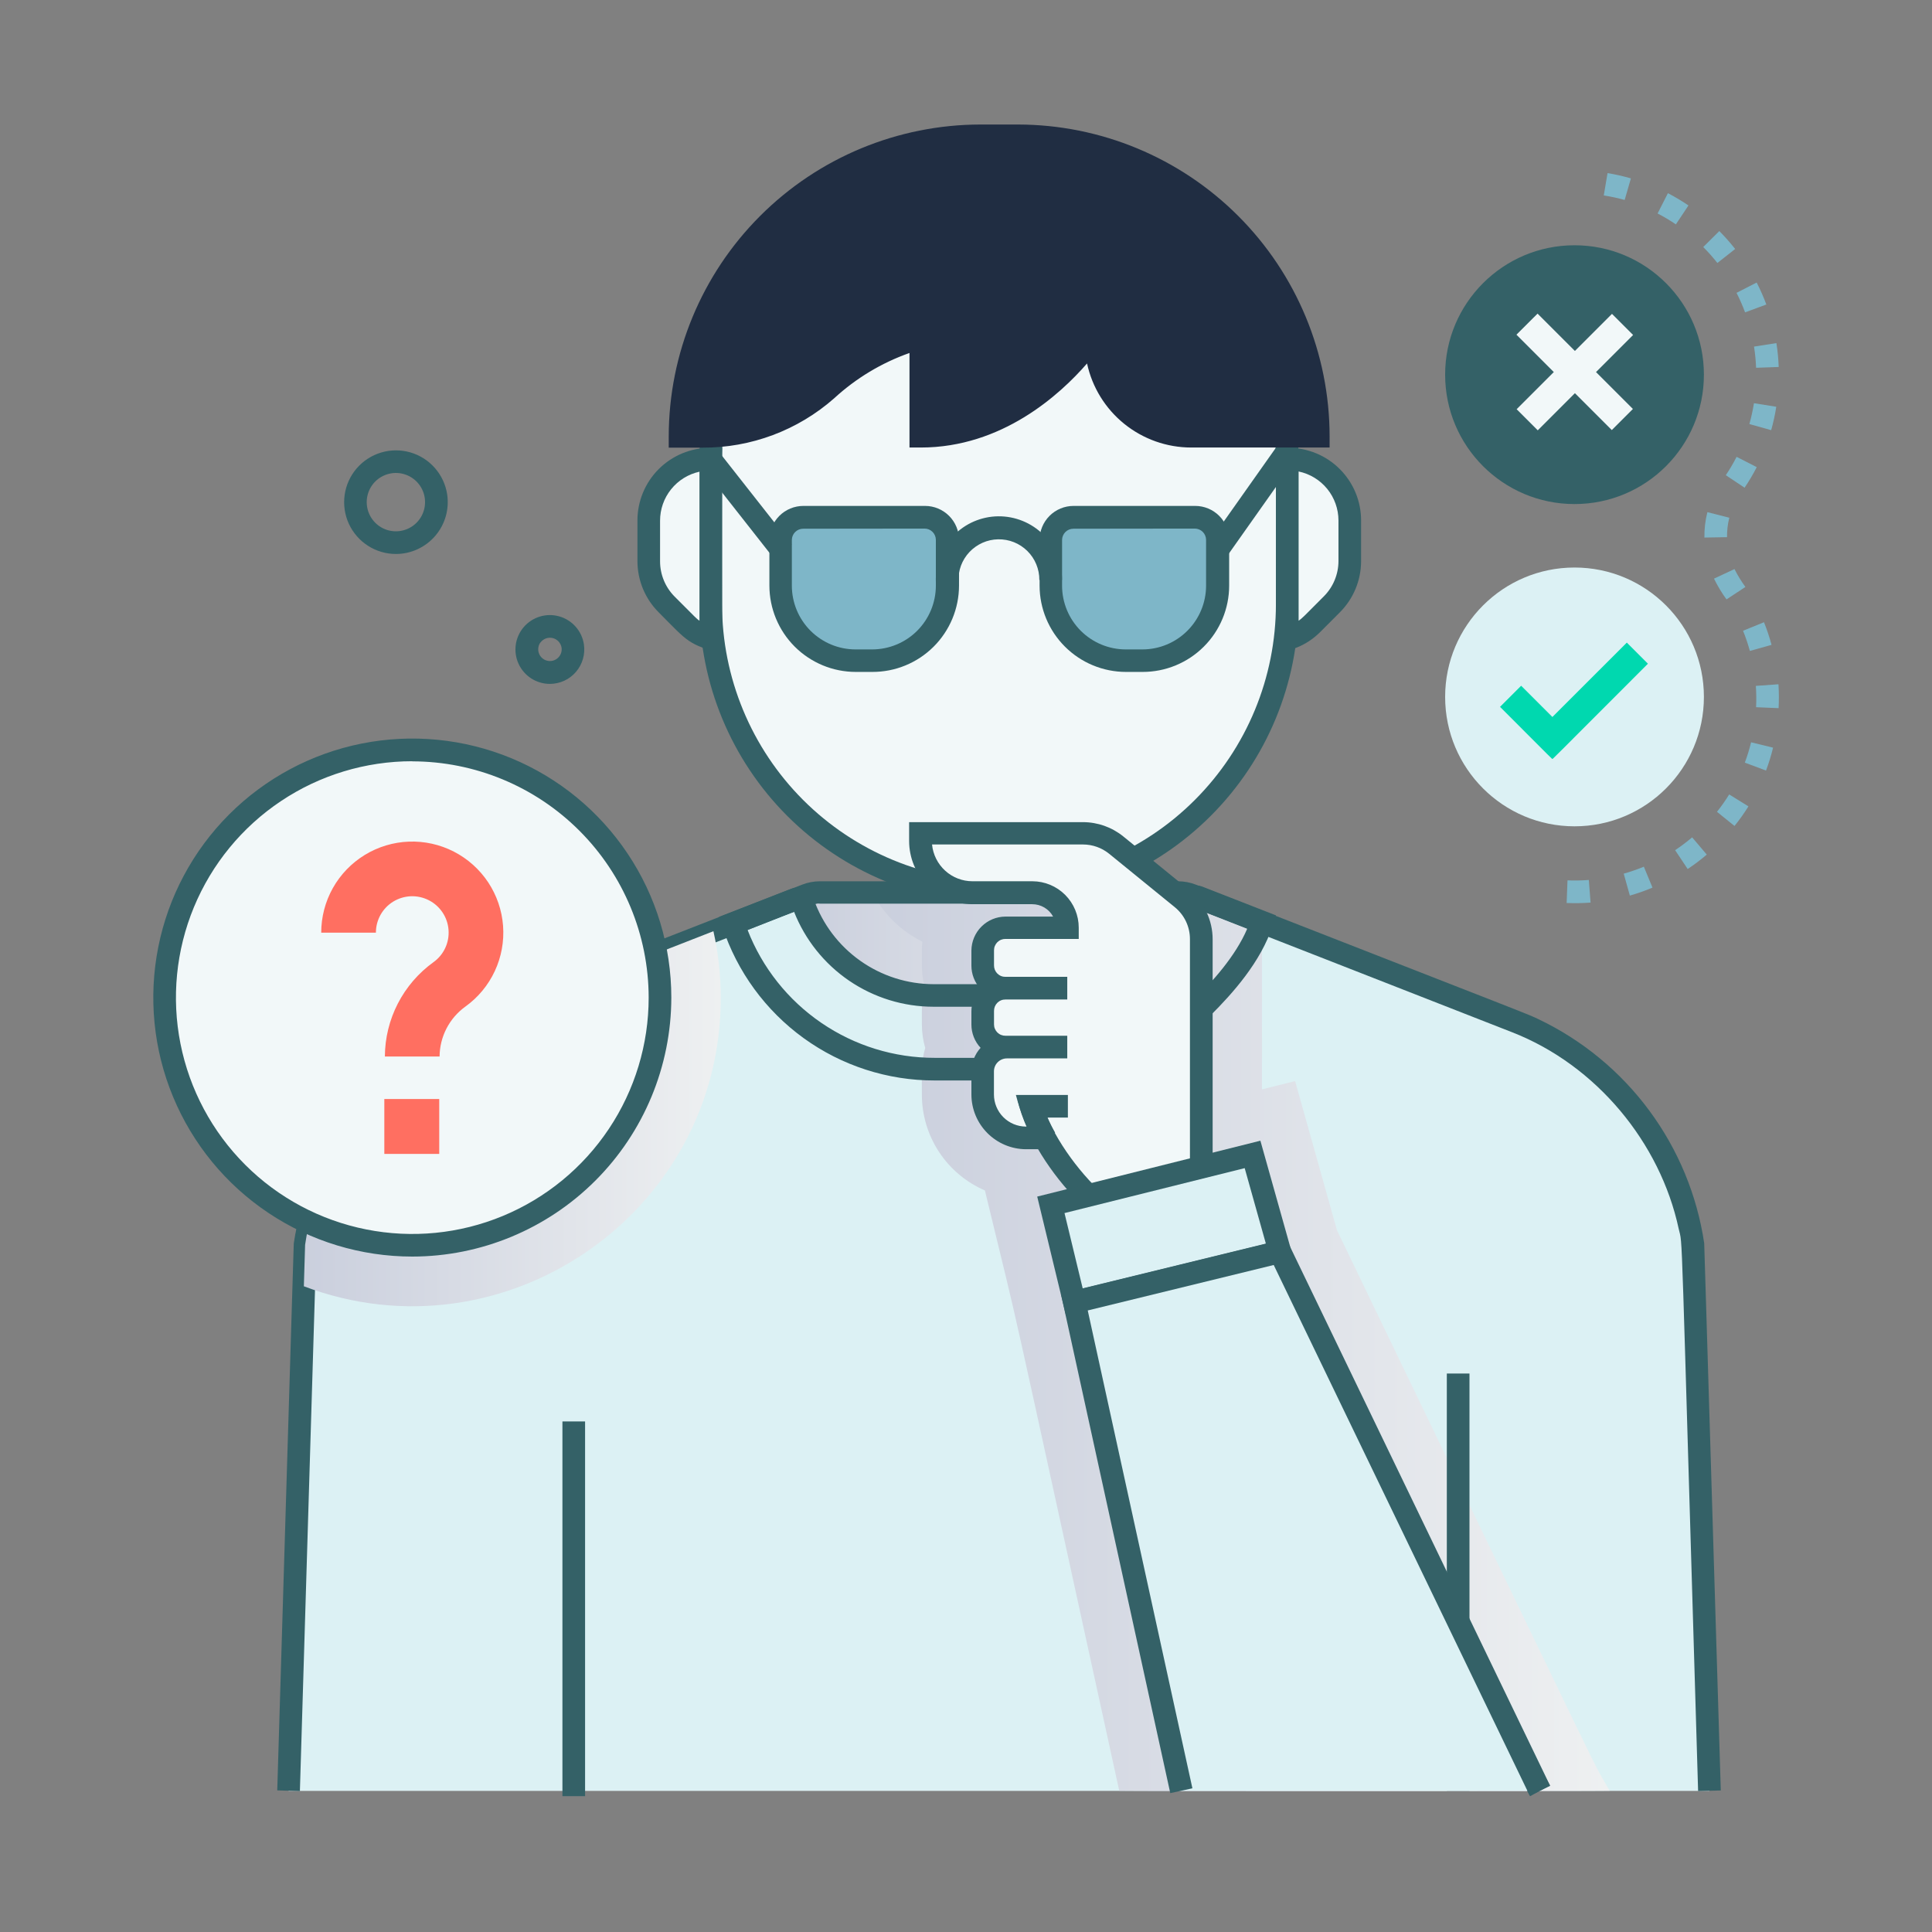
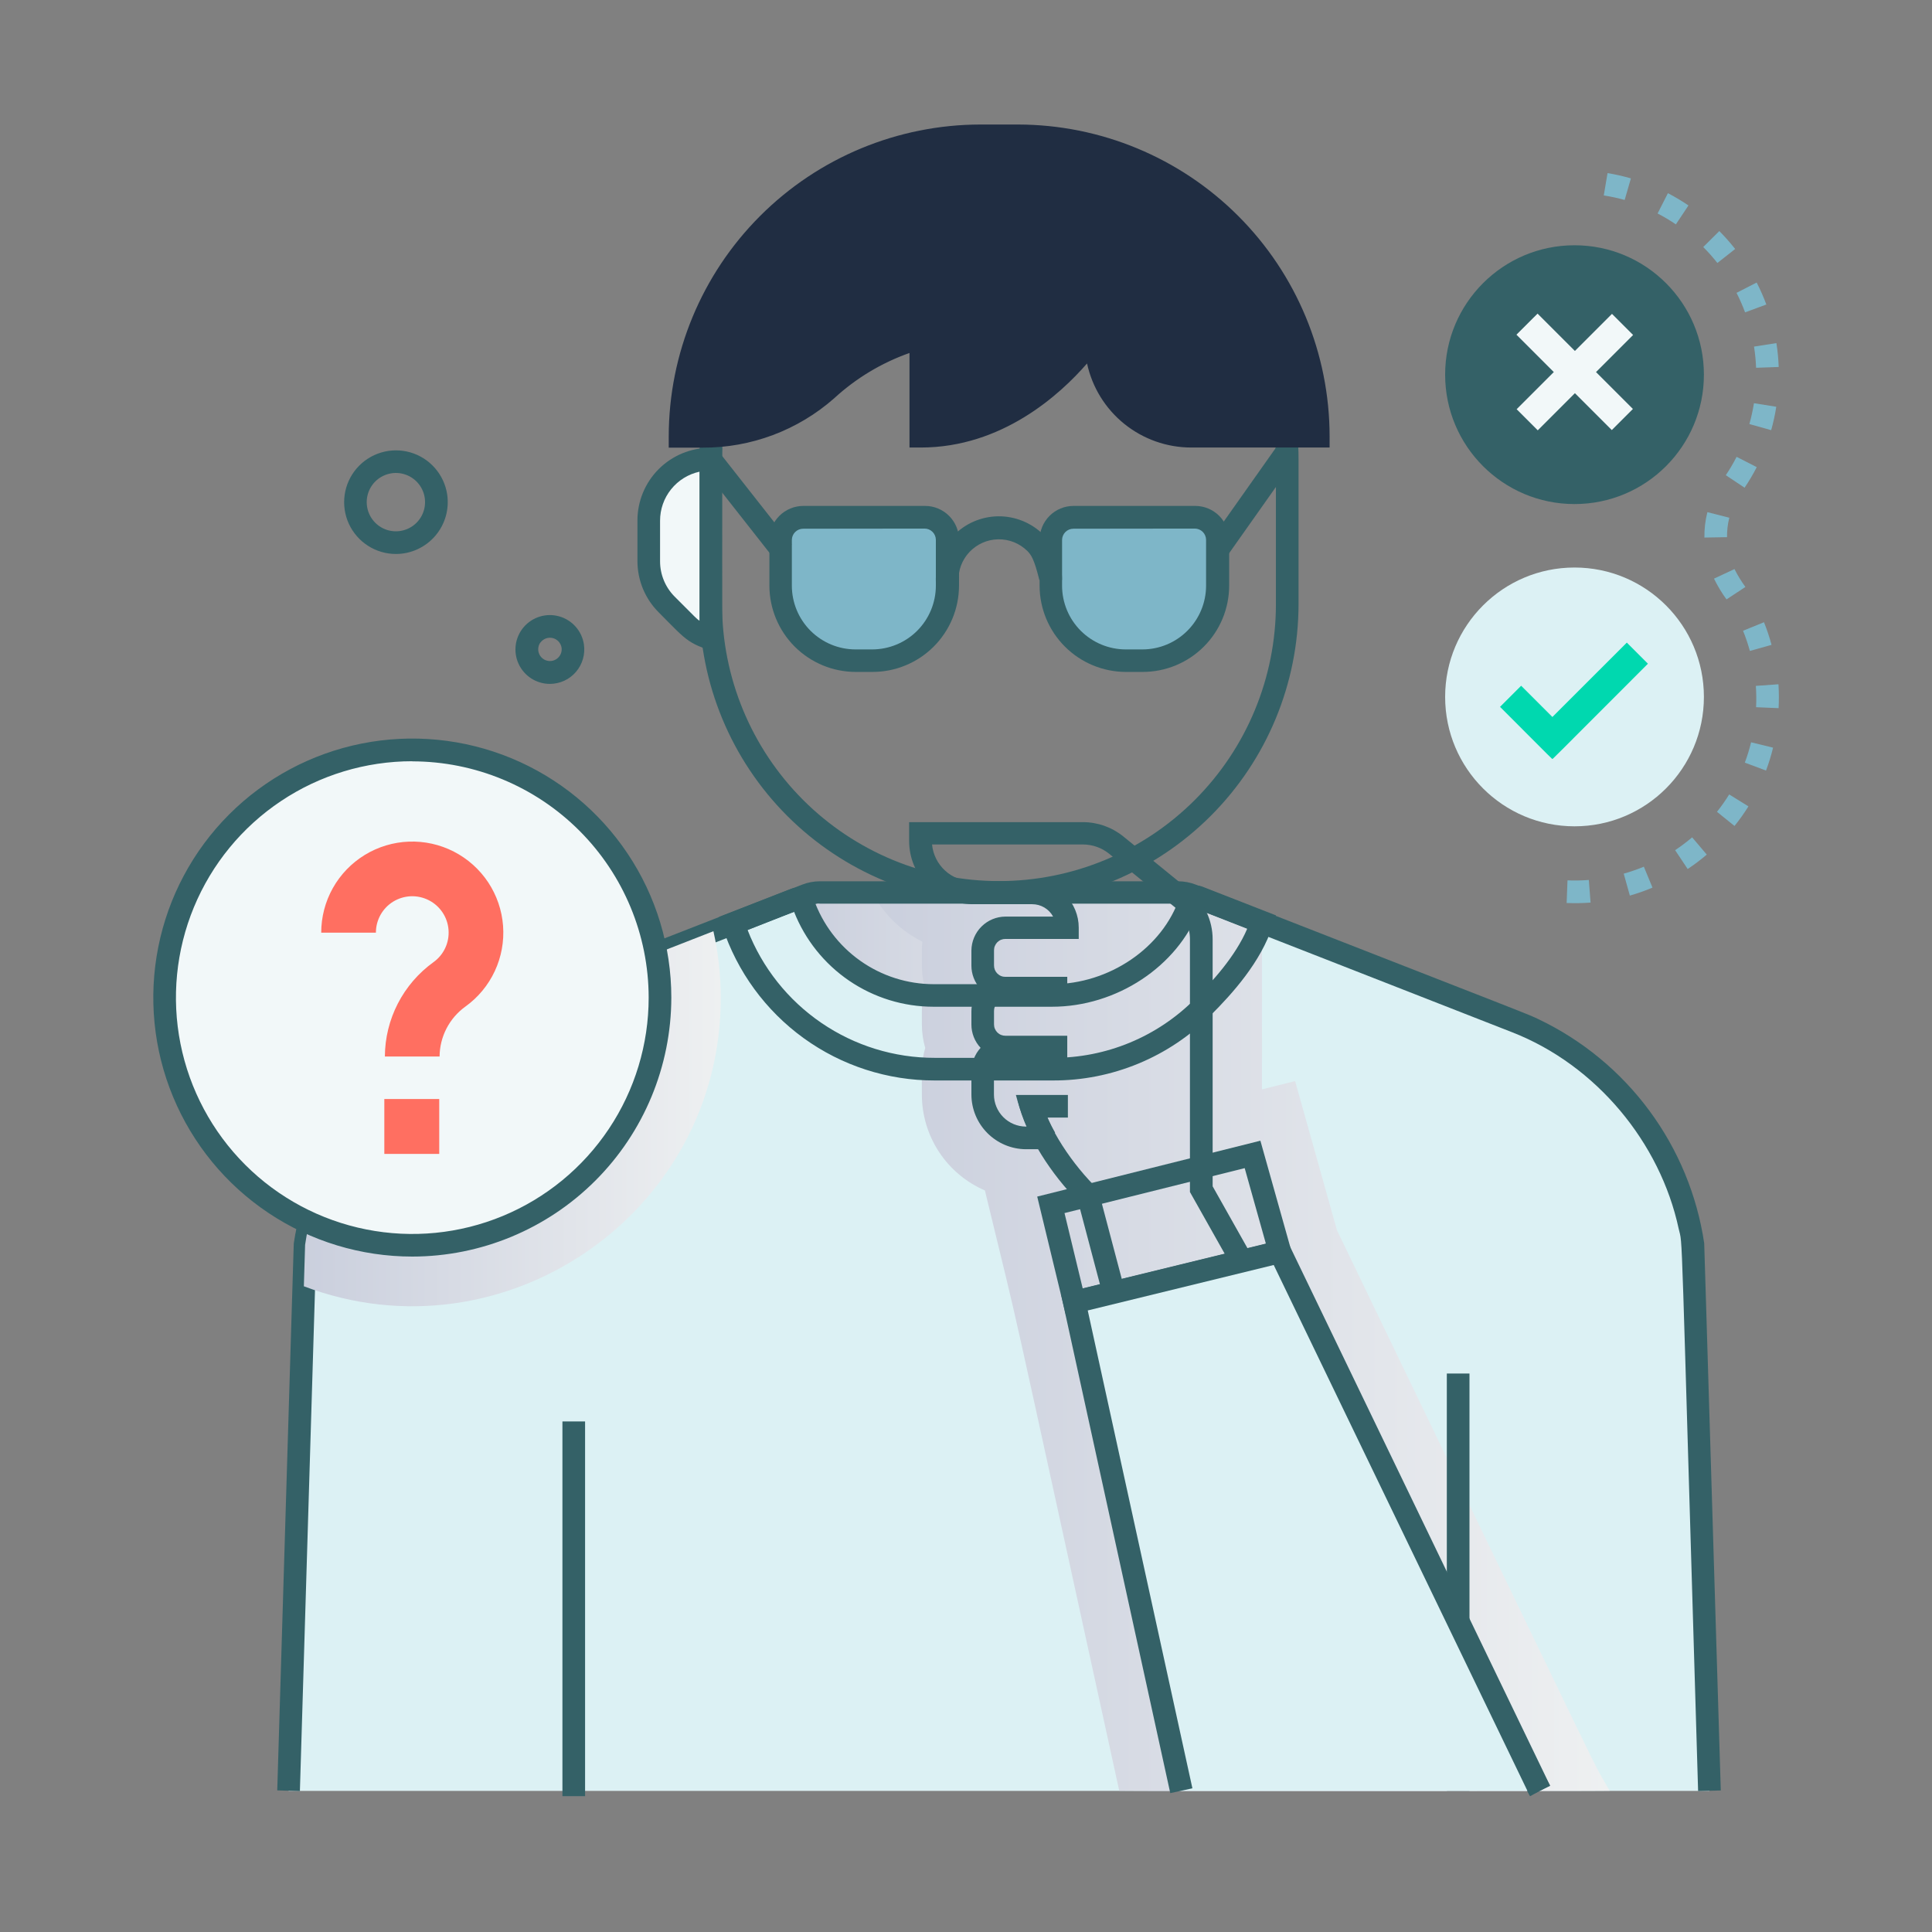
<svg xmlns="http://www.w3.org/2000/svg" width="80" height="80" viewBox="0 0 80 80" fill="none">
  <rect x="0" y="0" width="80" height="80" fill="#808080" stroke="none" />
  <path d="M70.784 74.152H11.949L12.63 51.542C12.932 49.498 13.767 47.57 15.05 45.95C16.332 44.331 18.019 43.077 19.94 42.316C31.918 37.628 29.349 38.636 33.151 37.159C33.403 37.035 33.679 36.968 33.96 36.961H48.776C48.977 36.961 49.177 36.999 49.365 37.073C64.093 42.828 63.012 42.386 63.512 42.63C65.258 43.461 66.773 44.709 67.923 46.265C69.072 47.82 69.822 49.635 70.104 51.548L70.784 74.152Z" fill="#DCF1F4" />
  <path d="M70.784 74.15H11.949C12.093 69.374 12.549 54.283 12.63 51.541C12.914 49.628 13.663 47.814 14.812 46.258C15.962 44.703 17.476 43.454 19.221 42.622C19.729 42.385 19.052 42.661 29.541 38.559C33.76 36.911 33.557 36.953 33.957 36.953H48.773C48.975 36.953 49.175 36.991 49.363 37.066C63.99 42.781 63.004 42.378 63.51 42.622C65.257 43.453 66.772 44.701 67.922 46.257C69.071 47.812 69.82 49.627 70.102 51.541L70.784 74.15Z" fill="#DCF1F4" />
  <path style="mix-blend-mode:multiply" d="M49.61 37.159C49.578 37.147 49.544 37.142 49.511 37.144C49.477 37.145 49.444 37.154 49.413 37.168C49.382 37.183 49.355 37.203 49.332 37.228C49.309 37.254 49.292 37.283 49.281 37.315C48.518 39.584 46.087 41.221 43.559 41.221H38.652C37.466 41.22 36.309 40.852 35.341 40.167C34.372 39.482 33.64 38.513 33.245 37.395C33.221 37.331 33.174 37.279 33.113 37.249C33.052 37.22 32.982 37.216 32.918 37.238C33.387 37.057 33.585 36.949 33.957 36.949H48.782C49.07 36.959 49.352 37.03 49.61 37.159Z" fill="url(#paint0_linear_459_1885)" />
-   <path d="M41.366 36.953C38.2 36.953 35.164 35.696 32.926 33.457C30.687 31.219 29.43 28.183 29.43 25.017V19.03C29.43 15.864 30.687 12.828 32.926 10.59C35.164 8.351 38.2 7.094 41.366 7.094C44.531 7.094 47.567 8.351 49.806 10.59C52.044 12.828 53.302 15.864 53.302 19.03V25.017C53.302 28.183 52.044 31.219 49.806 33.457C47.567 35.696 44.531 36.953 41.366 36.953Z" fill="#F2F8F9" />
  <path style="mix-blend-mode:multiply" d="M66.652 74.15C65.73 72.511 67.527 76.156 55.361 50.942L53.628 44.766L52.256 45.109C52.256 38.42 52.278 38.675 52.202 38.175L49.364 37.066C49.176 36.991 48.976 36.953 48.773 36.953H36.117C36.575 37.837 37.303 38.551 38.194 38.994C38.18 39.115 38.173 39.236 38.173 39.358C38.173 40.005 38.148 40.373 38.305 40.92C38.148 41.464 38.173 41.825 38.173 42.422C38.173 42.751 38.22 43.078 38.312 43.394C38.141 43.977 38.173 44.358 38.173 45.333C38.174 46.176 38.422 47 38.886 47.704C39.349 48.407 40.009 48.96 40.783 49.294C42.453 56.194 41.323 51.217 46.345 74.15C46.35 74.166 66.662 74.166 66.652 74.15Z" fill="url(#paint1_linear_459_1885)" />
  <path d="M59.91 56.875H60.848V74.15H59.91V56.875Z" fill="#346167" />
  <path d="M70.315 74.164C69.573 49.527 69.69 51.702 69.509 50.872C68.745 47.32 66.11 44.112 62.623 42.747C47.977 37.023 49.09 37.419 48.774 37.419H33.96C33.648 37.419 34.779 37.014 20.11 42.747C18.273 43.48 16.659 44.68 15.43 46.23C14.2 47.779 13.396 49.623 13.099 51.578L12.418 74.164L11.48 74.136C12.198 50.331 12.162 51.514 12.166 51.48C12.444 49.625 13.142 47.858 14.208 46.314C15.273 44.77 16.677 43.491 18.313 42.573C19.312 42.019 18.498 42.381 33.201 36.636C33.443 36.54 33.7 36.491 33.96 36.492H48.776C49.036 36.492 49.295 36.541 49.537 36.638C64.094 42.327 63.184 41.958 63.712 42.206C65.527 43.073 67.101 44.372 68.296 45.99C69.492 47.607 70.272 49.493 70.568 51.483C70.568 51.561 70.538 50.378 71.254 74.139L70.315 74.164Z" fill="#346167" />
  <path d="M41.366 37.422C38.077 37.418 34.924 36.11 32.598 33.785C30.273 31.459 28.965 28.306 28.961 25.017V19.03C28.961 17.401 29.282 15.788 29.905 14.283C30.529 12.778 31.442 11.41 32.594 10.258C33.746 9.106 35.114 8.193 36.619 7.569C38.124 6.946 39.737 6.625 41.366 6.625C42.995 6.625 44.608 6.946 46.113 7.569C47.618 8.193 48.985 9.106 50.137 10.258C51.289 11.41 52.203 12.778 52.826 14.283C53.45 15.788 53.77 17.401 53.77 19.03V25.017C53.767 28.306 52.459 31.459 50.133 33.785C47.808 36.111 44.654 37.419 41.366 37.422ZM41.366 7.562C38.325 7.566 35.411 8.775 33.261 10.925C31.111 13.075 29.902 15.989 29.898 19.03V25.017C29.898 28.058 31.107 30.975 33.257 33.126C35.408 35.276 38.324 36.484 41.366 36.484C44.407 36.484 47.324 35.276 49.474 33.126C51.625 30.975 52.833 28.058 52.833 25.017V19.03C52.83 15.989 51.62 13.075 49.471 10.925C47.321 8.775 44.406 7.566 41.366 7.562Z" fill="#346167" />
  <path d="M43.596 44.74H38.706C36.758 44.743 34.859 44.13 33.28 42.989C31.702 41.847 30.524 40.236 29.916 38.386L29.777 37.964L32.746 36.807C32.837 36.772 32.933 36.755 33.03 36.757C33.128 36.76 33.223 36.781 33.312 36.821C33.401 36.861 33.48 36.919 33.546 36.99C33.612 37.062 33.663 37.146 33.696 37.237C34.059 38.264 34.732 39.154 35.621 39.783C36.51 40.413 37.572 40.751 38.662 40.753H43.568C45.931 40.753 48.149 39.243 48.844 37.159C48.877 37.066 48.927 36.981 48.993 36.908C49.059 36.835 49.139 36.776 49.228 36.735C49.317 36.694 49.414 36.671 49.512 36.668C49.61 36.665 49.708 36.682 49.799 36.718L52.835 37.904L52.699 38.323C52.213 39.839 51.01 41.162 50.146 42.025C49.288 42.888 48.268 43.573 47.144 44.039C46.019 44.506 44.813 44.744 43.596 44.74ZM30.957 38.511C31.564 40.071 32.629 41.412 34.012 42.356C35.395 43.301 37.031 43.805 38.706 43.803H43.596C44.689 43.806 45.771 43.593 46.781 43.175C47.79 42.757 48.707 42.143 49.477 41.368C50.188 40.657 51.149 39.614 51.646 38.454L49.652 37.673C48.757 40.017 46.235 41.687 43.559 41.687H38.652C37.407 41.686 36.191 41.31 35.161 40.609C34.132 39.907 33.337 38.913 32.88 37.754L30.957 38.511Z" fill="#346167" />
-   <path d="M42.527 45.022C42.832 47.352 45.065 49.503 45.065 49.503L51.584 74.148H63.771L49.741 49.233V38.891C49.741 38.567 49.669 38.248 49.53 37.956C49.391 37.664 49.189 37.407 48.938 37.203L46.213 34.987C45.826 34.672 45.341 34.5 44.841 34.5H38.113V34.812C38.113 35.382 38.34 35.929 38.742 36.332C39.145 36.735 39.692 36.961 40.262 36.961H42.745C42.935 36.961 43.123 36.998 43.299 37.071C43.475 37.144 43.635 37.251 43.769 37.386C43.904 37.52 44.011 37.68 44.083 37.856C44.156 38.032 44.193 38.221 44.193 38.411H41.637C41.387 38.41 41.147 38.509 40.97 38.684C40.793 38.86 40.692 39.099 40.69 39.348V39.973C40.69 40.098 40.714 40.221 40.762 40.336C40.81 40.45 40.879 40.555 40.967 40.642C41.055 40.73 41.16 40.8 41.275 40.847C41.389 40.895 41.512 40.919 41.637 40.919C41.512 40.919 41.389 40.943 41.275 40.99C41.16 41.038 41.055 41.107 40.967 41.195C40.879 41.283 40.81 41.387 40.762 41.502C40.714 41.617 40.69 41.74 40.69 41.864V42.42C40.692 42.67 40.793 42.909 40.97 43.084C41.147 43.26 41.387 43.358 41.637 43.358H41.696C41.429 43.358 41.173 43.464 40.985 43.653C40.796 43.841 40.69 44.097 40.69 44.364V45.323C40.69 45.798 40.879 46.253 41.213 46.59C41.548 46.926 42.003 47.116 42.477 47.119H43.276" fill="#F2F8F9" />
  <path d="M63.359 74.376L49.273 49.359V38.89C49.274 38.637 49.218 38.386 49.11 38.157C49.002 37.928 48.844 37.727 48.648 37.566L45.923 35.349C45.618 35.103 45.238 34.969 44.846 34.968H38.594C38.634 35.385 38.828 35.771 39.137 36.053C39.446 36.335 39.85 36.491 40.268 36.491H42.751C43.259 36.492 43.747 36.695 44.106 37.054C44.465 37.414 44.668 37.902 44.668 38.41V38.879H41.637C41.575 38.878 41.513 38.889 41.455 38.912C41.397 38.935 41.345 38.97 41.3 39.013C41.256 39.057 41.221 39.109 41.197 39.166C41.172 39.224 41.16 39.285 41.16 39.348V39.973C41.159 40.035 41.171 40.098 41.194 40.156C41.218 40.215 41.253 40.267 41.297 40.312C41.342 40.356 41.395 40.392 41.453 40.415C41.511 40.439 41.574 40.45 41.637 40.449H44.193V41.387H41.637C41.574 41.386 41.511 41.397 41.453 41.421C41.395 41.444 41.342 41.48 41.297 41.524C41.253 41.568 41.218 41.621 41.194 41.68C41.171 41.738 41.159 41.8 41.16 41.863V42.419C41.16 42.482 41.172 42.543 41.197 42.601C41.221 42.658 41.256 42.71 41.3 42.754C41.345 42.797 41.397 42.832 41.455 42.855C41.513 42.878 41.575 42.889 41.637 42.888H44.193V43.826H41.693C41.551 43.826 41.414 43.883 41.314 43.984C41.213 44.084 41.157 44.221 41.157 44.363V45.323C41.158 45.673 41.297 46.009 41.544 46.258C41.791 46.506 42.127 46.647 42.477 46.649H43.276V47.587H42.477C41.879 47.583 41.307 47.342 40.885 46.918C40.463 46.494 40.225 45.921 40.224 45.323V44.376C40.224 44.011 40.359 43.659 40.604 43.388C40.359 43.127 40.224 42.782 40.224 42.424V41.876C40.224 41.527 40.353 41.19 40.587 40.931C40.353 40.671 40.224 40.334 40.224 39.985V39.36C40.227 38.987 40.377 38.629 40.642 38.366C40.907 38.102 41.265 37.954 41.638 37.954H43.607C43.523 37.799 43.398 37.67 43.247 37.58C43.095 37.489 42.922 37.442 42.746 37.441H40.262C39.568 37.441 38.902 37.165 38.411 36.674C37.921 36.184 37.645 35.518 37.645 34.824V34.043H44.844C45.452 34.044 46.041 34.253 46.513 34.635L49.238 36.851C49.543 37.099 49.789 37.411 49.958 37.766C50.127 38.121 50.214 38.509 50.213 38.902V49.123L64.179 73.93L63.359 74.376Z" fill="#346167" />
  <path d="M51.043 73.96L44.637 49.741C43.571 48.656 42.491 47.074 42.137 45.557L43.051 45.348C43.363 46.704 44.437 48.255 45.471 49.254C45.529 49.473 51.877 73.495 51.938 73.715L51.043 73.96Z" fill="#346167" />
-   <path d="M43.512 49.888L51.866 47.797L53.001 51.836L44.487 53.916L43.512 49.888Z" fill="#DCF1F4" />
  <path d="M44.143 54.484L42.949 49.548L52.19 47.234L53.579 52.177L44.143 54.484ZM44.079 50.231L44.834 53.356L52.419 51.503L51.54 48.37L44.079 50.231Z" fill="#346167" />
  <path d="M48.919 74.15L44.488 53.916L53.002 51.836L63.77 74.15H48.919Z" fill="#DCF1F4" />
  <path d="M63.344 74.355L52.742 52.381L45.041 54.263L49.375 74.05L48.459 74.25L43.93 53.569L53.258 51.289L64.189 73.947L63.344 74.355Z" fill="#346167" />
-   <path d="M55.888 21.551V23.233C55.889 23.565 55.823 23.895 55.696 24.203C55.568 24.51 55.382 24.79 55.146 25.025L54.338 25.834C54.042 26.127 53.677 26.342 53.277 26.459C53.312 25.926 53.301 26.2 53.301 19.004C53.639 18.997 53.975 19.058 54.29 19.183C54.604 19.308 54.89 19.495 55.131 19.733C55.372 19.97 55.564 20.253 55.694 20.565C55.824 20.878 55.89 21.213 55.888 21.551Z" fill="#F2F8F9" />
  <path d="M29.456 26.462C29.063 26.341 28.705 26.127 28.413 25.837L27.605 25.028C27.37 24.792 27.183 24.513 27.056 24.205C26.928 23.898 26.863 23.568 26.863 23.235V21.551C26.863 21.215 26.929 20.882 27.058 20.572C27.188 20.262 27.378 19.98 27.616 19.744C27.855 19.508 28.139 19.322 28.451 19.196C28.762 19.07 29.096 19.008 29.432 19.012C29.432 26.215 29.423 25.939 29.456 26.462Z" fill="#F2F8F9" />
-   <path d="M52.77 27.109C52.859 25.734 52.835 27.051 52.835 18.543H53.354C54.151 18.544 54.916 18.861 55.479 19.425C56.043 19.989 56.36 20.753 56.36 21.551V23.232C56.36 24.029 56.043 24.794 55.479 25.357L54.673 26.165C54.041 26.793 53.44 26.909 52.77 27.109ZM53.773 19.523V25.704C53.948 25.576 53.968 25.548 54.818 24.693C55.205 24.305 55.422 23.78 55.423 23.232V21.551C55.422 21.075 55.258 20.613 54.958 20.244C54.657 19.875 54.239 19.62 53.773 19.523Z" fill="#346167" />
  <path d="M29.968 27.107C28.445 26.638 28.551 26.638 27.274 25.355C26.711 24.792 26.395 24.028 26.395 23.232V21.551C26.395 20.753 26.712 19.989 27.275 19.425C27.839 18.861 28.604 18.544 29.401 18.543H29.901C29.901 27.052 29.879 25.73 29.968 27.107ZM28.963 19.532C28.5 19.633 28.086 19.89 27.789 20.26C27.492 20.629 27.331 21.089 27.332 21.563V23.244C27.332 23.791 27.549 24.316 27.935 24.704C28.89 25.66 28.816 25.595 28.963 25.704V19.532Z" fill="#346167" />
  <path d="M36.12 27.354H35.434C34.611 27.354 33.821 27.027 33.238 26.444C32.655 25.862 32.328 25.072 32.328 24.248V22.355C32.328 22.107 32.427 21.868 32.603 21.693C32.779 21.517 33.017 21.418 33.266 21.418H38.305C38.553 21.418 38.792 21.517 38.968 21.693C39.143 21.868 39.242 22.107 39.242 22.355V24.248C39.242 24.657 39.161 25.062 39.004 25.44C38.847 25.817 38.617 26.161 38.326 26.449C38.036 26.738 37.692 26.966 37.314 27.122C36.935 27.277 36.529 27.356 36.12 27.354Z" fill="#7EB6C8" />
  <path d="M47.309 27.354H46.622C45.798 27.354 45.008 27.027 44.425 26.444C43.843 25.862 43.516 25.072 43.516 24.248V22.355C43.516 22.107 43.614 21.868 43.79 21.693C43.966 21.517 44.205 21.418 44.453 21.418H49.491C49.739 21.418 49.978 21.517 50.154 21.693C50.329 21.868 50.428 22.107 50.428 22.355V24.248C50.428 24.657 50.347 25.062 50.191 25.439C50.034 25.817 49.804 26.16 49.514 26.448C49.224 26.737 48.88 26.966 48.502 27.121C48.124 27.276 47.718 27.356 47.309 27.354Z" fill="#7EB6C8" />
  <path d="M36.12 27.823H35.434C34.486 27.822 33.578 27.445 32.907 26.775C32.237 26.104 31.86 25.196 31.859 24.248V22.355C31.859 21.983 32.008 21.625 32.271 21.361C32.535 21.097 32.893 20.949 33.266 20.949H38.305C38.678 20.949 39.035 21.097 39.299 21.361C39.563 21.625 39.711 21.983 39.711 22.355V24.248C39.71 24.718 39.617 25.184 39.436 25.619C39.255 26.053 38.99 26.448 38.657 26.78C38.323 27.112 37.928 27.375 37.492 27.554C37.057 27.733 36.591 27.824 36.12 27.823ZM33.258 21.893C33.133 21.893 33.014 21.942 32.926 22.03C32.838 22.118 32.789 22.237 32.789 22.362V24.254C32.79 24.953 33.068 25.623 33.562 26.118C34.057 26.612 34.727 26.891 35.427 26.891H36.112C36.812 26.891 37.483 26.613 37.978 26.119C38.472 25.624 38.751 24.953 38.752 24.254V22.355C38.752 22.231 38.702 22.112 38.614 22.024C38.526 21.936 38.407 21.887 38.283 21.887L33.258 21.893Z" fill="#346167" />
  <path d="M47.309 27.823H46.623C45.675 27.822 44.766 27.445 44.096 26.775C43.425 26.105 43.048 25.196 43.047 24.248V22.355C43.047 21.983 43.195 21.625 43.459 21.361C43.722 21.097 44.08 20.949 44.453 20.949H49.491C49.864 20.949 50.221 21.097 50.485 21.361C50.749 21.625 50.897 21.983 50.897 22.355V24.248C50.897 24.718 50.803 25.184 50.623 25.618C50.442 26.052 50.178 26.447 49.844 26.779C49.511 27.111 49.116 27.374 48.681 27.553C48.246 27.732 47.78 27.824 47.309 27.823ZM44.447 21.893C44.323 21.893 44.203 21.942 44.115 22.03C44.028 22.118 43.978 22.237 43.978 22.362V24.254C43.979 24.953 44.257 25.624 44.752 26.119C45.247 26.613 45.918 26.891 46.617 26.891H47.303C48.002 26.891 48.673 26.612 49.167 26.118C49.662 25.623 49.94 24.953 49.941 24.254V22.355C49.941 22.231 49.891 22.112 49.803 22.024C49.715 21.936 49.596 21.887 49.472 21.887L44.447 21.893Z" fill="#346167" />
-   <path d="M39.689 24.078H38.751C38.74 23.73 38.798 23.384 38.922 23.059C39.046 22.734 39.234 22.437 39.474 22.186C39.715 21.935 40.003 21.734 40.322 21.595C40.641 21.457 40.984 21.383 41.332 21.379C41.68 21.375 42.025 21.441 42.347 21.572C42.669 21.703 42.962 21.897 43.208 22.142C43.454 22.388 43.649 22.68 43.781 23.002C43.912 23.324 43.978 23.669 43.975 24.017H43.037C43.039 23.794 42.995 23.572 42.91 23.366C42.825 23.159 42.699 22.972 42.54 22.815C42.381 22.658 42.192 22.534 41.985 22.451C41.777 22.368 41.555 22.328 41.332 22.332C41.108 22.336 40.888 22.384 40.684 22.475C40.48 22.566 40.296 22.696 40.142 22.859C39.989 23.021 39.87 23.213 39.792 23.422C39.715 23.632 39.679 23.855 39.689 24.078Z" fill="#346167" />
+   <path d="M39.689 24.078H38.751C38.74 23.73 38.798 23.384 38.922 23.059C39.046 22.734 39.234 22.437 39.474 22.186C39.715 21.935 40.003 21.734 40.322 21.595C40.641 21.457 40.984 21.383 41.332 21.379C41.68 21.375 42.025 21.441 42.347 21.572C42.669 21.703 42.962 21.897 43.208 22.142C43.454 22.388 43.649 22.68 43.781 23.002C43.912 23.324 43.978 23.669 43.975 24.017H43.037C42.825 23.159 42.699 22.972 42.54 22.815C42.381 22.658 42.192 22.534 41.985 22.451C41.777 22.368 41.555 22.328 41.332 22.332C41.108 22.336 40.888 22.384 40.684 22.475C40.48 22.566 40.296 22.696 40.142 22.859C39.989 23.021 39.87 23.213 39.792 23.422C39.715 23.632 39.679 23.855 39.689 24.078Z" fill="#346167" />
  <path d="M49.988 22.566L52.95 18.373L53.716 18.914L50.754 23.107L49.988 22.566Z" fill="#346167" />
  <path d="M29.059 19.324L29.796 18.745L32.781 22.542L32.044 23.122L29.059 19.324Z" fill="#346167" />
  <path d="M28.16 18.062H29.085C30.978 18.072 32.809 17.387 34.23 16.136C35.215 15.237 36.375 14.552 37.637 14.123H38.127V18.062C41.924 18.062 44.418 15.119 45.159 14.123H45.385C45.385 15.168 45.8 16.169 46.538 16.908C47.277 17.647 48.278 18.062 49.323 18.062H54.59C54.59 16.429 54.268 14.811 53.643 13.302C53.018 11.793 52.101 10.422 50.946 9.267C49.791 8.112 48.419 7.196 46.91 6.571C45.401 5.946 43.783 5.625 42.149 5.625H40.596C38.963 5.625 37.346 5.947 35.837 6.572C34.328 7.197 32.957 8.113 31.802 9.268C30.647 10.423 29.731 11.794 29.106 13.303C28.482 14.812 28.16 16.429 28.16 18.062Z" fill="#202D42" />
  <path d="M55.056 18.531H49.319C48.312 18.529 47.336 18.183 46.552 17.55C45.768 16.917 45.225 16.035 45.012 15.05C43.89 16.342 41.491 18.531 38.129 18.531H37.66V14.616C36.505 15.024 35.445 15.661 34.543 16.491C33.036 17.819 31.094 18.547 29.085 18.536H27.691V18.067C27.694 14.645 29.054 11.363 31.474 8.943C33.893 6.522 37.174 5.16 40.596 5.156H42.149C45.571 5.16 48.852 6.521 51.271 8.941C53.691 11.36 55.052 14.641 55.056 18.062V18.531ZM44.918 13.655H45.855V14.123C45.856 15.043 46.222 15.925 46.872 16.576C47.523 17.226 48.404 17.593 49.324 17.594H54.113C53.988 14.504 52.673 11.581 50.444 9.438C48.214 7.295 45.242 6.096 42.149 6.094H40.596C37.504 6.098 34.533 7.296 32.305 9.44C30.076 11.583 28.762 14.504 28.637 17.594H29.085C30.864 17.604 32.585 16.959 33.919 15.781C34.948 14.844 36.159 14.129 37.476 13.68C37.588 13.639 37.406 13.65 38.598 13.65V17.572C41.188 17.397 43.374 15.745 44.918 13.655Z" fill="#202D42" />
  <path d="M23.289 58.859H24.227V74.375H23.289V58.859Z" fill="#346167" />
  <path style="mix-blend-mode:multiply" d="M29.846 41.312C29.846 50.26 20.854 56.393 12.582 53.262L12.634 51.543C12.916 49.63 13.665 47.815 14.813 46.26C15.962 44.704 17.476 43.454 19.221 42.621C19.729 42.384 19.052 42.66 29.541 38.559C29.743 39.462 29.845 40.386 29.846 41.312Z" fill="url(#paint2_linear_459_1885)" />
  <path d="M17.073 51.567C22.737 51.567 27.329 46.975 27.329 41.311C27.329 35.647 22.737 31.055 17.073 31.055C11.408 31.055 6.816 35.647 6.816 41.311C6.816 46.975 11.408 51.567 17.073 51.567Z" fill="#F2F8F9" />
  <path d="M17.073 52.032C14.951 52.032 12.878 51.403 11.114 50.224C9.35 49.046 7.976 47.371 7.164 45.411C6.352 43.452 6.14 41.295 6.554 39.215C6.968 37.134 7.989 35.223 9.489 33.723C10.989 32.223 12.9 31.202 14.98 30.788C17.061 30.374 19.217 30.587 21.177 31.398C23.137 32.21 24.812 33.585 25.99 35.349C27.169 37.112 27.798 39.186 27.798 41.307C27.794 44.151 26.663 46.877 24.653 48.887C22.642 50.898 19.916 52.029 17.073 52.032ZM17.073 31.521C15.137 31.521 13.244 32.095 11.635 33.171C10.025 34.246 8.771 35.775 8.03 37.563C7.289 39.352 7.096 41.32 7.473 43.219C7.851 45.117 8.783 46.861 10.152 48.23C11.521 49.599 13.265 50.531 15.164 50.908C17.063 51.286 19.031 51.092 20.819 50.351C22.608 49.61 24.136 48.355 25.211 46.745C26.287 45.135 26.86 43.243 26.86 41.307C26.856 38.713 25.823 36.227 23.988 34.394C22.153 32.56 19.666 31.529 17.073 31.526V31.521Z" fill="#346167" />
  <path d="M18.202 43.749H15.937C15.94 42.985 16.124 42.233 16.474 41.554C16.823 40.876 17.328 40.289 17.948 39.842C18.158 39.692 18.326 39.49 18.435 39.257C18.545 39.023 18.592 38.765 18.573 38.507C18.554 38.249 18.47 38.001 18.327 37.786C18.184 37.571 17.989 37.395 17.759 37.278C17.529 37.16 17.273 37.103 17.015 37.112C16.757 37.122 16.506 37.198 16.285 37.332C16.065 37.467 15.883 37.656 15.757 37.881C15.631 38.107 15.565 38.361 15.565 38.619H13.301C13.301 37.973 13.466 37.338 13.782 36.774C14.098 36.211 14.554 35.738 15.105 35.401C15.656 35.064 16.284 34.874 16.93 34.85C17.576 34.826 18.216 34.968 18.791 35.263C19.366 35.558 19.855 35.995 20.213 36.533C20.57 37.072 20.783 37.693 20.831 38.337C20.879 38.981 20.761 39.627 20.488 40.212C20.215 40.797 19.796 41.303 19.271 41.68C18.943 41.916 18.675 42.227 18.489 42.586C18.303 42.946 18.205 43.344 18.202 43.749Z" fill="#FF6F61" />
  <path d="M15.914 45.508H18.188V47.781H15.914V45.508Z" fill="#FF6F61" />
  <path d="M65.198 20.872C68.157 20.872 70.555 18.473 70.555 15.514C70.555 12.555 68.157 10.156 65.198 10.156C62.239 10.156 59.84 12.555 59.84 15.514C59.84 18.473 62.239 20.872 65.198 20.872Z" fill="#346167" />
  <path d="M65.198 34.216C68.157 34.216 70.555 31.817 70.555 28.858C70.555 25.899 68.157 23.5 65.198 23.5C62.239 23.5 59.84 25.899 59.84 28.858C59.84 31.817 62.239 34.216 65.198 34.216Z" fill="#DCF1F4" />
  <path d="M62.801 16.945L66.749 12.997L67.623 13.871L63.675 17.819L62.801 16.945Z" fill="#F2F8F9" />
  <path d="M62.793 13.859L63.667 12.986L67.615 16.934L66.741 17.808L62.793 13.859Z" fill="#F2F8F9" />
  <path d="M68.237 27.483L67.363 26.609L64.281 29.689L62.987 28.395L62.113 29.269C64.438 31.595 64.265 31.434 64.281 31.419C64.296 31.438 64.062 31.659 68.237 27.483Z" fill="#00D8AF" />
  <path d="M64.871 37.391L64.907 36.454C65.201 36.465 65.496 36.46 65.79 36.437L65.862 37.374C65.532 37.399 65.201 37.404 64.871 37.391ZM67.487 37.079L67.235 36.176C67.518 36.096 67.796 36 68.068 35.888L68.426 36.754C68.12 36.883 67.806 36.994 67.487 37.085V37.079ZM69.884 35.985L69.363 35.204C69.608 35.04 69.843 34.863 70.068 34.673L70.674 35.387C70.422 35.601 70.158 35.8 69.884 35.984V35.985ZM71.823 34.202L71.096 33.616C71.278 33.386 71.448 33.146 71.602 32.896L72.399 33.39C72.223 33.671 72.031 33.942 71.823 34.201V34.202ZM73.127 31.907L72.249 31.579C72.353 31.304 72.439 31.022 72.509 30.737L73.419 30.959C73.341 31.28 73.244 31.597 73.127 31.907ZM73.654 29.324L72.716 29.284C72.73 28.989 72.726 28.695 72.706 28.401L73.643 28.334C73.663 28.663 73.665 28.994 73.648 29.324H73.654ZM72.459 26.954C72.38 26.67 72.286 26.391 72.176 26.118L73.043 25.765C73.166 26.071 73.27 26.384 73.356 26.702L72.459 26.954ZM71.491 24.82C71.293 24.549 71.12 24.261 70.973 23.96L71.821 23.563C71.951 23.823 72.102 24.071 72.274 24.304L71.491 24.82ZM70.576 22.259C70.57 21.904 70.612 21.55 70.699 21.207L71.607 21.438C71.54 21.701 71.509 21.972 71.513 22.243L70.576 22.259ZM72.243 20.198L71.462 19.677C71.626 19.433 71.775 19.179 71.909 18.916L72.743 19.343C72.592 19.638 72.423 19.923 72.237 20.198H72.243ZM73.341 17.812L72.438 17.559C72.518 17.275 72.581 16.987 72.627 16.696L73.552 16.843C73.501 17.17 73.43 17.493 73.341 17.812ZM72.716 15.229C72.705 14.935 72.676 14.643 72.63 14.352L73.557 14.207C73.608 14.535 73.64 14.865 73.652 15.196L72.716 15.229ZM72.26 12.934C72.158 12.658 72.039 12.388 71.906 12.126L72.74 11.699C72.891 11.994 73.025 12.298 73.14 12.609L72.26 12.934ZM71.113 10.89C70.931 10.658 70.736 10.437 70.527 10.229L71.193 9.568C71.426 9.802 71.645 10.05 71.849 10.31L71.113 10.89ZM69.394 9.291C69.151 9.125 68.898 8.975 68.637 8.84L69.065 7.999C69.358 8.152 69.642 8.322 69.916 8.507L69.394 9.291ZM67.274 8.28C66.99 8.201 66.701 8.138 66.409 8.093L66.565 7.168C66.891 7.221 67.214 7.294 67.532 7.387L67.274 8.28Z" fill="#7EB6C8" />
  <path d="M42.87 47.371C42.52 46.729 42.251 46.047 42.066 45.34H44.219V46.277H43.377C43.469 46.492 43.574 46.7 43.69 46.902L42.87 47.371Z" fill="#346167" />
  <path d="M16.394 22.939C15.984 22.939 15.582 22.821 15.237 22.599C14.891 22.378 14.617 22.061 14.445 21.689C14.274 21.316 14.214 20.901 14.271 20.495C14.328 20.089 14.501 19.707 14.768 19.396C15.035 19.085 15.386 18.857 15.78 18.739C16.172 18.621 16.591 18.618 16.986 18.731C17.38 18.844 17.734 19.068 18.005 19.376C18.276 19.684 18.454 20.063 18.516 20.469C18.562 20.774 18.542 21.087 18.457 21.384C18.371 21.681 18.223 21.956 18.021 22.191C17.82 22.425 17.57 22.613 17.29 22.742C17.009 22.872 16.703 22.939 16.394 22.939ZM16.394 19.584C16.188 19.584 15.985 19.637 15.804 19.738C15.624 19.838 15.473 19.983 15.364 20.159C15.256 20.335 15.195 20.535 15.186 20.741C15.178 20.948 15.222 21.153 15.315 21.337C15.408 21.521 15.547 21.678 15.718 21.794C15.889 21.909 16.087 21.979 16.293 21.996C16.498 22.013 16.705 21.977 16.893 21.892C17.081 21.806 17.244 21.674 17.366 21.508C17.498 21.328 17.578 21.115 17.596 20.893C17.615 20.671 17.572 20.447 17.471 20.248C17.371 20.049 17.217 19.881 17.027 19.764C16.837 19.647 16.619 19.585 16.396 19.584H16.394Z" fill="#346167" />
  <path d="M22.771 28.319C22.498 28.319 22.231 28.241 22.001 28.095C21.772 27.948 21.589 27.738 21.474 27.49C21.36 27.242 21.32 26.967 21.357 26.697C21.395 26.427 21.51 26.173 21.687 25.966C21.865 25.759 22.098 25.607 22.36 25.529C22.621 25.45 22.899 25.449 23.161 25.524C23.424 25.599 23.659 25.748 23.839 25.953C24.019 26.158 24.137 26.41 24.178 26.68C24.208 26.882 24.195 27.089 24.138 27.286C24.081 27.483 23.983 27.666 23.85 27.821C23.716 27.977 23.551 28.102 23.365 28.188C23.179 28.273 22.976 28.318 22.771 28.319ZM22.379 26.6C22.332 26.665 22.302 26.739 22.291 26.819C22.28 26.898 22.288 26.978 22.316 27.053C22.343 27.128 22.388 27.195 22.448 27.248C22.507 27.301 22.579 27.339 22.656 27.358C22.734 27.377 22.815 27.377 22.892 27.357C22.969 27.337 23.041 27.299 23.099 27.245C23.158 27.191 23.203 27.124 23.23 27.049C23.257 26.974 23.264 26.893 23.253 26.814C23.237 26.72 23.193 26.632 23.128 26.562C23.062 26.492 22.978 26.443 22.885 26.421C22.791 26.399 22.694 26.404 22.604 26.437C22.514 26.47 22.436 26.529 22.379 26.606V26.6Z" fill="#346167" />
  <defs>
    <linearGradient id="paint0_linear_459_1885" x1="32.918" y1="39.087" x2="49.61" y2="39.087" gradientUnits="userSpaceOnUse">
      <stop stop-color="#CACFDD" />
      <stop offset="1" stop-color="#EEF0F1" />
    </linearGradient>
    <linearGradient id="paint1_linear_459_1885" x1="36.122" y1="55.558" x2="66.652" y2="55.558" gradientUnits="userSpaceOnUse">
      <stop stop-color="#CACFDD" />
      <stop offset="1" stop-color="#EEF0F1" />
    </linearGradient>
    <linearGradient id="paint2_linear_459_1885" x1="12.579" y1="46.324" x2="29.843" y2="46.324" gradientUnits="userSpaceOnUse">
      <stop stop-color="#CACFDD" />
      <stop offset="1" stop-color="#EEF0F1" />
    </linearGradient>
  </defs>
</svg>